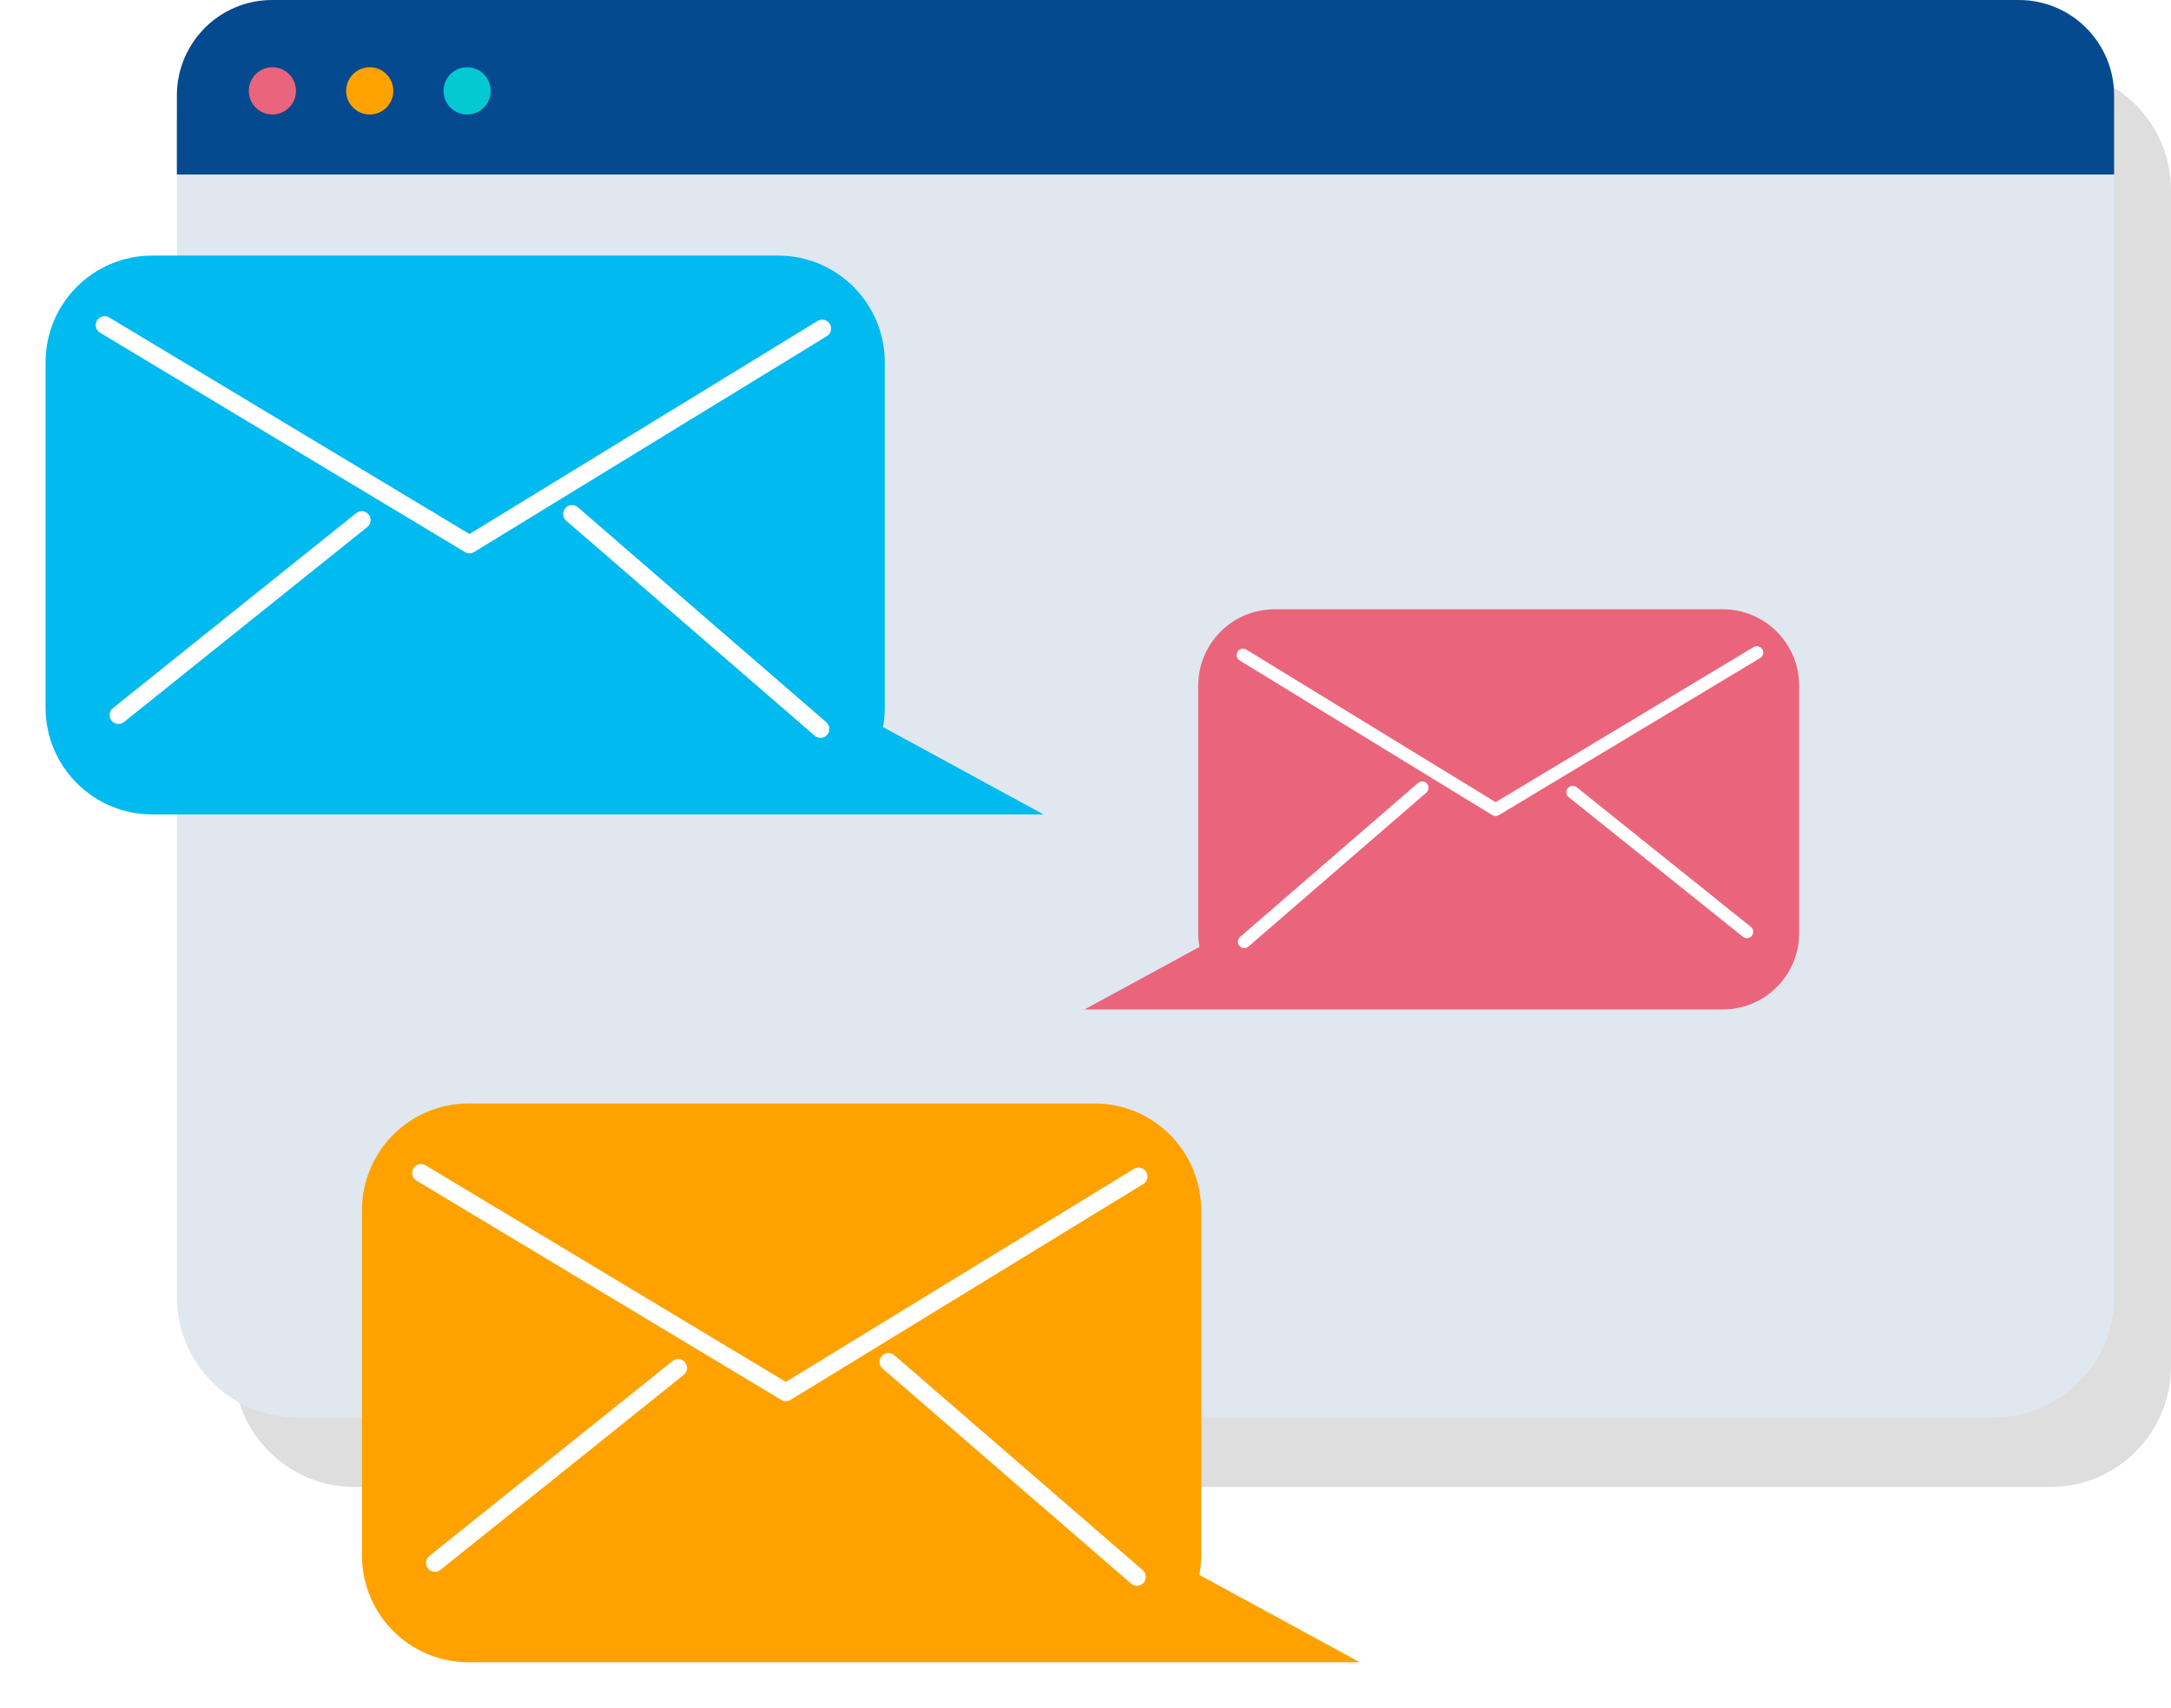
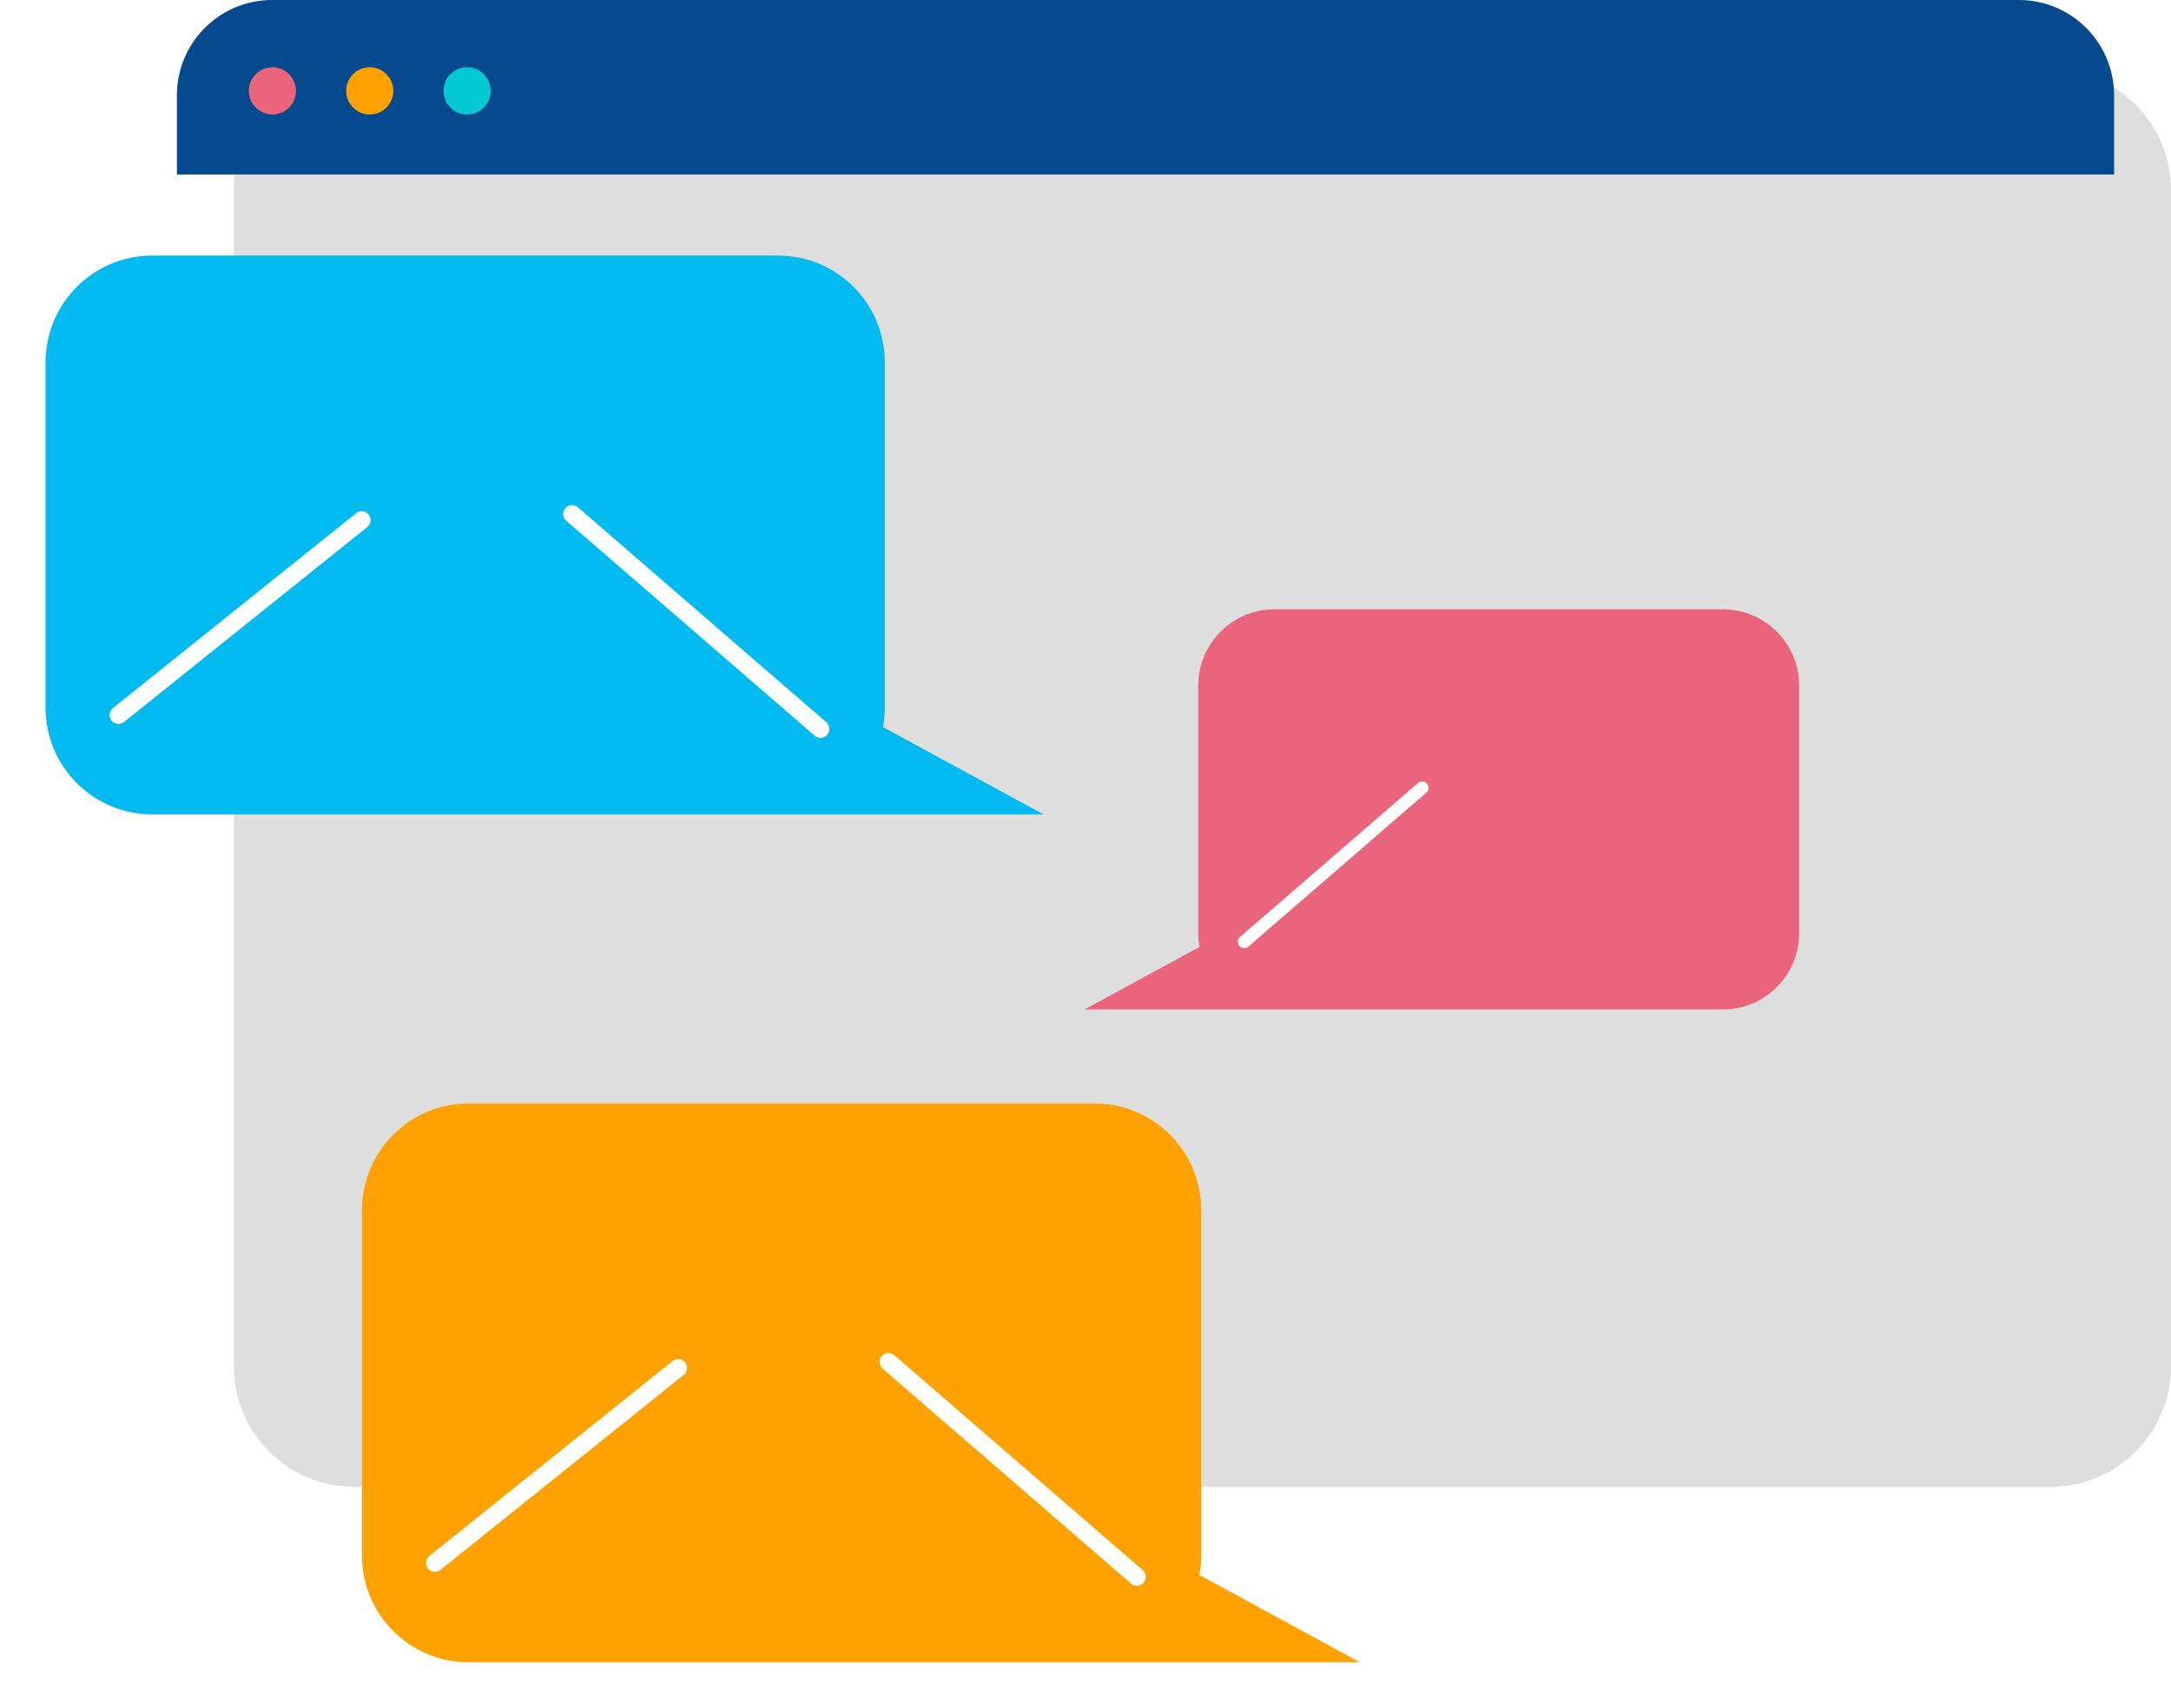
<svg xmlns="http://www.w3.org/2000/svg" width="286" height="225" viewBox="0 0 286 225" fill="none">
  <g style="mix-blend-mode:multiply">
    <path d="M270.127 9.144H46.67C37.903 9.144 30.797 16.265 30.797 25.049V179.996C30.797 188.78 37.903 195.9 46.67 195.9H270.127C278.894 195.9 286 188.78 286 179.996V25.049C286 16.265 278.894 9.144 270.127 9.144Z" fill="#DEDEDE" />
  </g>
-   <path d="M262.633 0H39.176C30.409 0 23.303 7.121 23.303 15.905V170.852C23.303 179.636 30.409 186.756 39.176 186.756H262.633C271.4 186.756 278.506 179.636 278.506 170.852V15.905C278.506 7.121 271.4 0 262.633 0Z" fill="#E0E7EF" />
  <path d="M265.961 0H35.848C28.92 0 23.303 5.629 23.303 12.57V22.985H278.506V12.57C278.506 5.629 272.889 0 265.961 0Z" fill="#054A8F" />
  <path d="M35.886 15.083C37.601 15.083 38.992 13.69 38.992 11.971C38.992 10.252 37.601 8.858 35.886 8.858C34.17 8.858 32.779 10.252 32.779 11.971C32.779 13.69 34.17 15.083 35.886 15.083Z" fill="#EA657B" />
  <path d="M48.708 15.083C50.423 15.083 51.814 13.69 51.814 11.971C51.814 10.252 50.423 8.858 48.708 8.858C46.992 8.858 45.602 10.252 45.602 11.971C45.602 13.69 46.992 15.083 48.708 15.083Z" fill="#FFA200" />
  <path d="M61.536 15.083C63.252 15.083 64.642 13.69 64.642 11.971C64.642 10.252 63.252 8.858 61.536 8.858C59.82 8.858 58.43 10.252 58.43 11.971C58.43 13.69 59.82 15.083 61.536 15.083Z" fill="#04C9D2" />
  <g filter="url(#filter0_d_1482_9827)">
    <path d="M158.018 121.752C157.908 121.156 157.848 120.546 157.848 119.917V87.345C157.848 81.782 162.349 77.272 167.902 77.272H226.963C232.515 77.272 237.016 81.782 237.016 87.345V119.917C237.016 125.48 232.515 129.99 226.963 129.99H142.879L158.018 121.752Z" fill="#EA657B" />
  </g>
-   <path d="M197.024 107.508C197.174 107.508 197.321 107.467 197.455 107.388L231.876 86.695C232.272 86.457 232.4 85.94 232.162 85.543C231.925 85.147 231.409 85.015 231.013 85.256L197.029 105.686L164.189 85.587C163.793 85.344 163.277 85.469 163.037 85.866C162.797 86.262 162.919 86.777 163.315 87.02L196.587 107.385C196.721 107.467 196.874 107.508 197.024 107.508Z" fill="white" />
-   <path d="M230.127 123.604C230.373 123.604 230.616 123.497 230.782 123.289C231.071 122.928 231.011 122.4 230.651 122.11L207.706 103.717C207.345 103.428 206.818 103.488 206.529 103.849C206.24 104.21 206.3 104.738 206.66 105.027L229.606 123.42C229.761 123.543 229.944 123.604 230.13 123.604H230.127Z" fill="white" />
  <path d="M163.913 124.916C164.107 124.916 164.301 124.848 164.459 124.711L187.899 104.428C188.248 104.125 188.287 103.594 187.986 103.244C187.683 102.894 187.154 102.853 186.804 103.156L163.365 123.439C163.015 123.743 162.977 124.273 163.277 124.623C163.444 124.815 163.676 124.913 163.911 124.913L163.913 124.916Z" fill="white" />
  <g filter="url(#filter1_d_1482_9827)">
    <path d="M116.319 92.791C116.472 91.959 116.556 91.103 116.556 90.228V44.741C116.556 36.973 110.27 30.674 102.518 30.674H20.039C12.286 30.674 6 36.973 6 44.741V90.228C6 97.995 12.286 104.294 20.039 104.294H137.463L116.322 92.788L116.319 92.791Z" fill="#01BAEF" />
  </g>
-   <path d="M61.852 72.9C61.645 72.9 61.435 72.845 61.252 72.733L13.183 43.835C12.629 43.501 12.448 42.782 12.781 42.227C13.114 41.672 13.832 41.491 14.386 41.825L61.847 70.356L107.708 42.287C108.259 41.948 108.98 42.123 109.316 42.675C109.651 43.228 109.479 43.95 108.928 44.286L62.461 72.725C62.273 72.84 62.063 72.897 61.852 72.897V72.9Z" fill="white" />
  <path d="M15.613 95.377C15.268 95.377 14.93 95.226 14.698 94.936C14.294 94.43 14.376 93.692 14.881 93.29L46.927 67.603C47.432 67.198 48.169 67.28 48.57 67.786C48.974 68.292 48.892 69.031 48.387 69.433L16.341 95.12C16.126 95.292 15.866 95.377 15.613 95.377Z" fill="white" />
  <path d="M108.088 97.212C107.818 97.212 107.545 97.119 107.324 96.927L74.593 68.604C74.104 68.18 74.049 67.441 74.472 66.952C74.896 66.462 75.633 66.407 76.124 66.831L108.855 95.155C109.344 95.579 109.398 96.317 108.975 96.807C108.743 97.075 108.418 97.212 108.088 97.212Z" fill="white" />
  <g filter="url(#filter2_d_1482_9827)">
    <path d="M158.003 204.496C158.155 203.665 158.24 202.809 158.24 201.933V156.446C158.24 148.679 151.954 142.38 144.201 142.38H61.722C53.97 142.38 47.684 148.679 47.684 156.446V201.933C47.684 209.701 53.97 216 61.722 216H179.146L158.005 204.493L158.003 204.496Z" fill="#FFA200" />
  </g>
-   <path d="M103.531 184.606C103.324 184.606 103.113 184.552 102.931 184.44L54.861 155.541C54.307 155.208 54.127 154.489 54.46 153.933C54.793 153.378 55.511 153.198 56.065 153.531L103.526 182.063L149.387 153.993C149.938 153.654 150.659 153.829 150.994 154.382C151.33 154.934 151.158 155.656 150.607 155.993L104.14 184.431C103.951 184.546 103.741 184.604 103.531 184.604V184.606Z" fill="white" />
  <path d="M57.295 207.083C56.951 207.083 56.613 206.932 56.381 206.642C55.977 206.136 56.059 205.398 56.563 204.996L88.61 179.309C89.115 178.904 89.852 178.986 90.253 179.492C90.657 179.998 90.575 180.737 90.07 181.139L58.024 206.826C57.808 206.998 57.549 207.083 57.295 207.083Z" fill="white" />
  <path d="M149.766 208.918C149.496 208.918 149.223 208.825 149.002 208.633L116.27 180.31C115.782 179.886 115.727 179.147 116.15 178.658C116.573 178.168 117.31 178.114 117.802 178.537L150.533 206.861C151.022 207.285 151.076 208.023 150.653 208.513C150.421 208.781 150.096 208.918 149.766 208.918Z" fill="white" />
  <defs>
    <filter id="filter0_d_1482_9827" x="136.879" y="74.272" width="106.138" height="64.719" filterUnits="userSpaceOnUse" color-interpolation-filters="sRGB">
      <feFlood flood-opacity="0" result="BackgroundImageFix" />
      <feColorMatrix in="SourceAlpha" type="matrix" values="0 0 0 0 0 0 0 0 0 0 0 0 0 0 0 0 0 0 127 0" result="hardAlpha" />
      <feOffset dy="3" />
      <feGaussianBlur stdDeviation="3" />
      <feComposite in2="hardAlpha" operator="out" />
      <feColorMatrix type="matrix" values="0 0 0 0 0 0 0 0 0 0 0 0 0 0 0 0 0 0 0.16 0" />
      <feBlend mode="normal" in2="BackgroundImageFix" result="effect1_dropShadow_1482_9827" />
      <feBlend mode="normal" in="SourceGraphic" in2="effect1_dropShadow_1482_9827" result="shape" />
    </filter>
    <filter id="filter1_d_1482_9827" x="0" y="27.674" width="143.463" height="85.62" filterUnits="userSpaceOnUse" color-interpolation-filters="sRGB">
      <feFlood flood-opacity="0" result="BackgroundImageFix" />
      <feColorMatrix in="SourceAlpha" type="matrix" values="0 0 0 0 0 0 0 0 0 0 0 0 0 0 0 0 0 0 127 0" result="hardAlpha" />
      <feOffset dy="3" />
      <feGaussianBlur stdDeviation="3" />
      <feComposite in2="hardAlpha" operator="out" />
      <feColorMatrix type="matrix" values="0 0 0 0 0 0 0 0 0 0 0 0 0 0 0 0 0 0 0.16 0" />
      <feBlend mode="normal" in2="BackgroundImageFix" result="effect1_dropShadow_1482_9827" />
      <feBlend mode="normal" in="SourceGraphic" in2="effect1_dropShadow_1482_9827" result="shape" />
    </filter>
    <filter id="filter2_d_1482_9827" x="41.684" y="139.38" width="143.463" height="85.62" filterUnits="userSpaceOnUse" color-interpolation-filters="sRGB">
      <feFlood flood-opacity="0" result="BackgroundImageFix" />
      <feColorMatrix in="SourceAlpha" type="matrix" values="0 0 0 0 0 0 0 0 0 0 0 0 0 0 0 0 0 0 127 0" result="hardAlpha" />
      <feOffset dy="3" />
      <feGaussianBlur stdDeviation="3" />
      <feComposite in2="hardAlpha" operator="out" />
      <feColorMatrix type="matrix" values="0 0 0 0 0 0 0 0 0 0 0 0 0 0 0 0 0 0 0.16 0" />
      <feBlend mode="normal" in2="BackgroundImageFix" result="effect1_dropShadow_1482_9827" />
      <feBlend mode="normal" in="SourceGraphic" in2="effect1_dropShadow_1482_9827" result="shape" />
    </filter>
  </defs>
</svg>